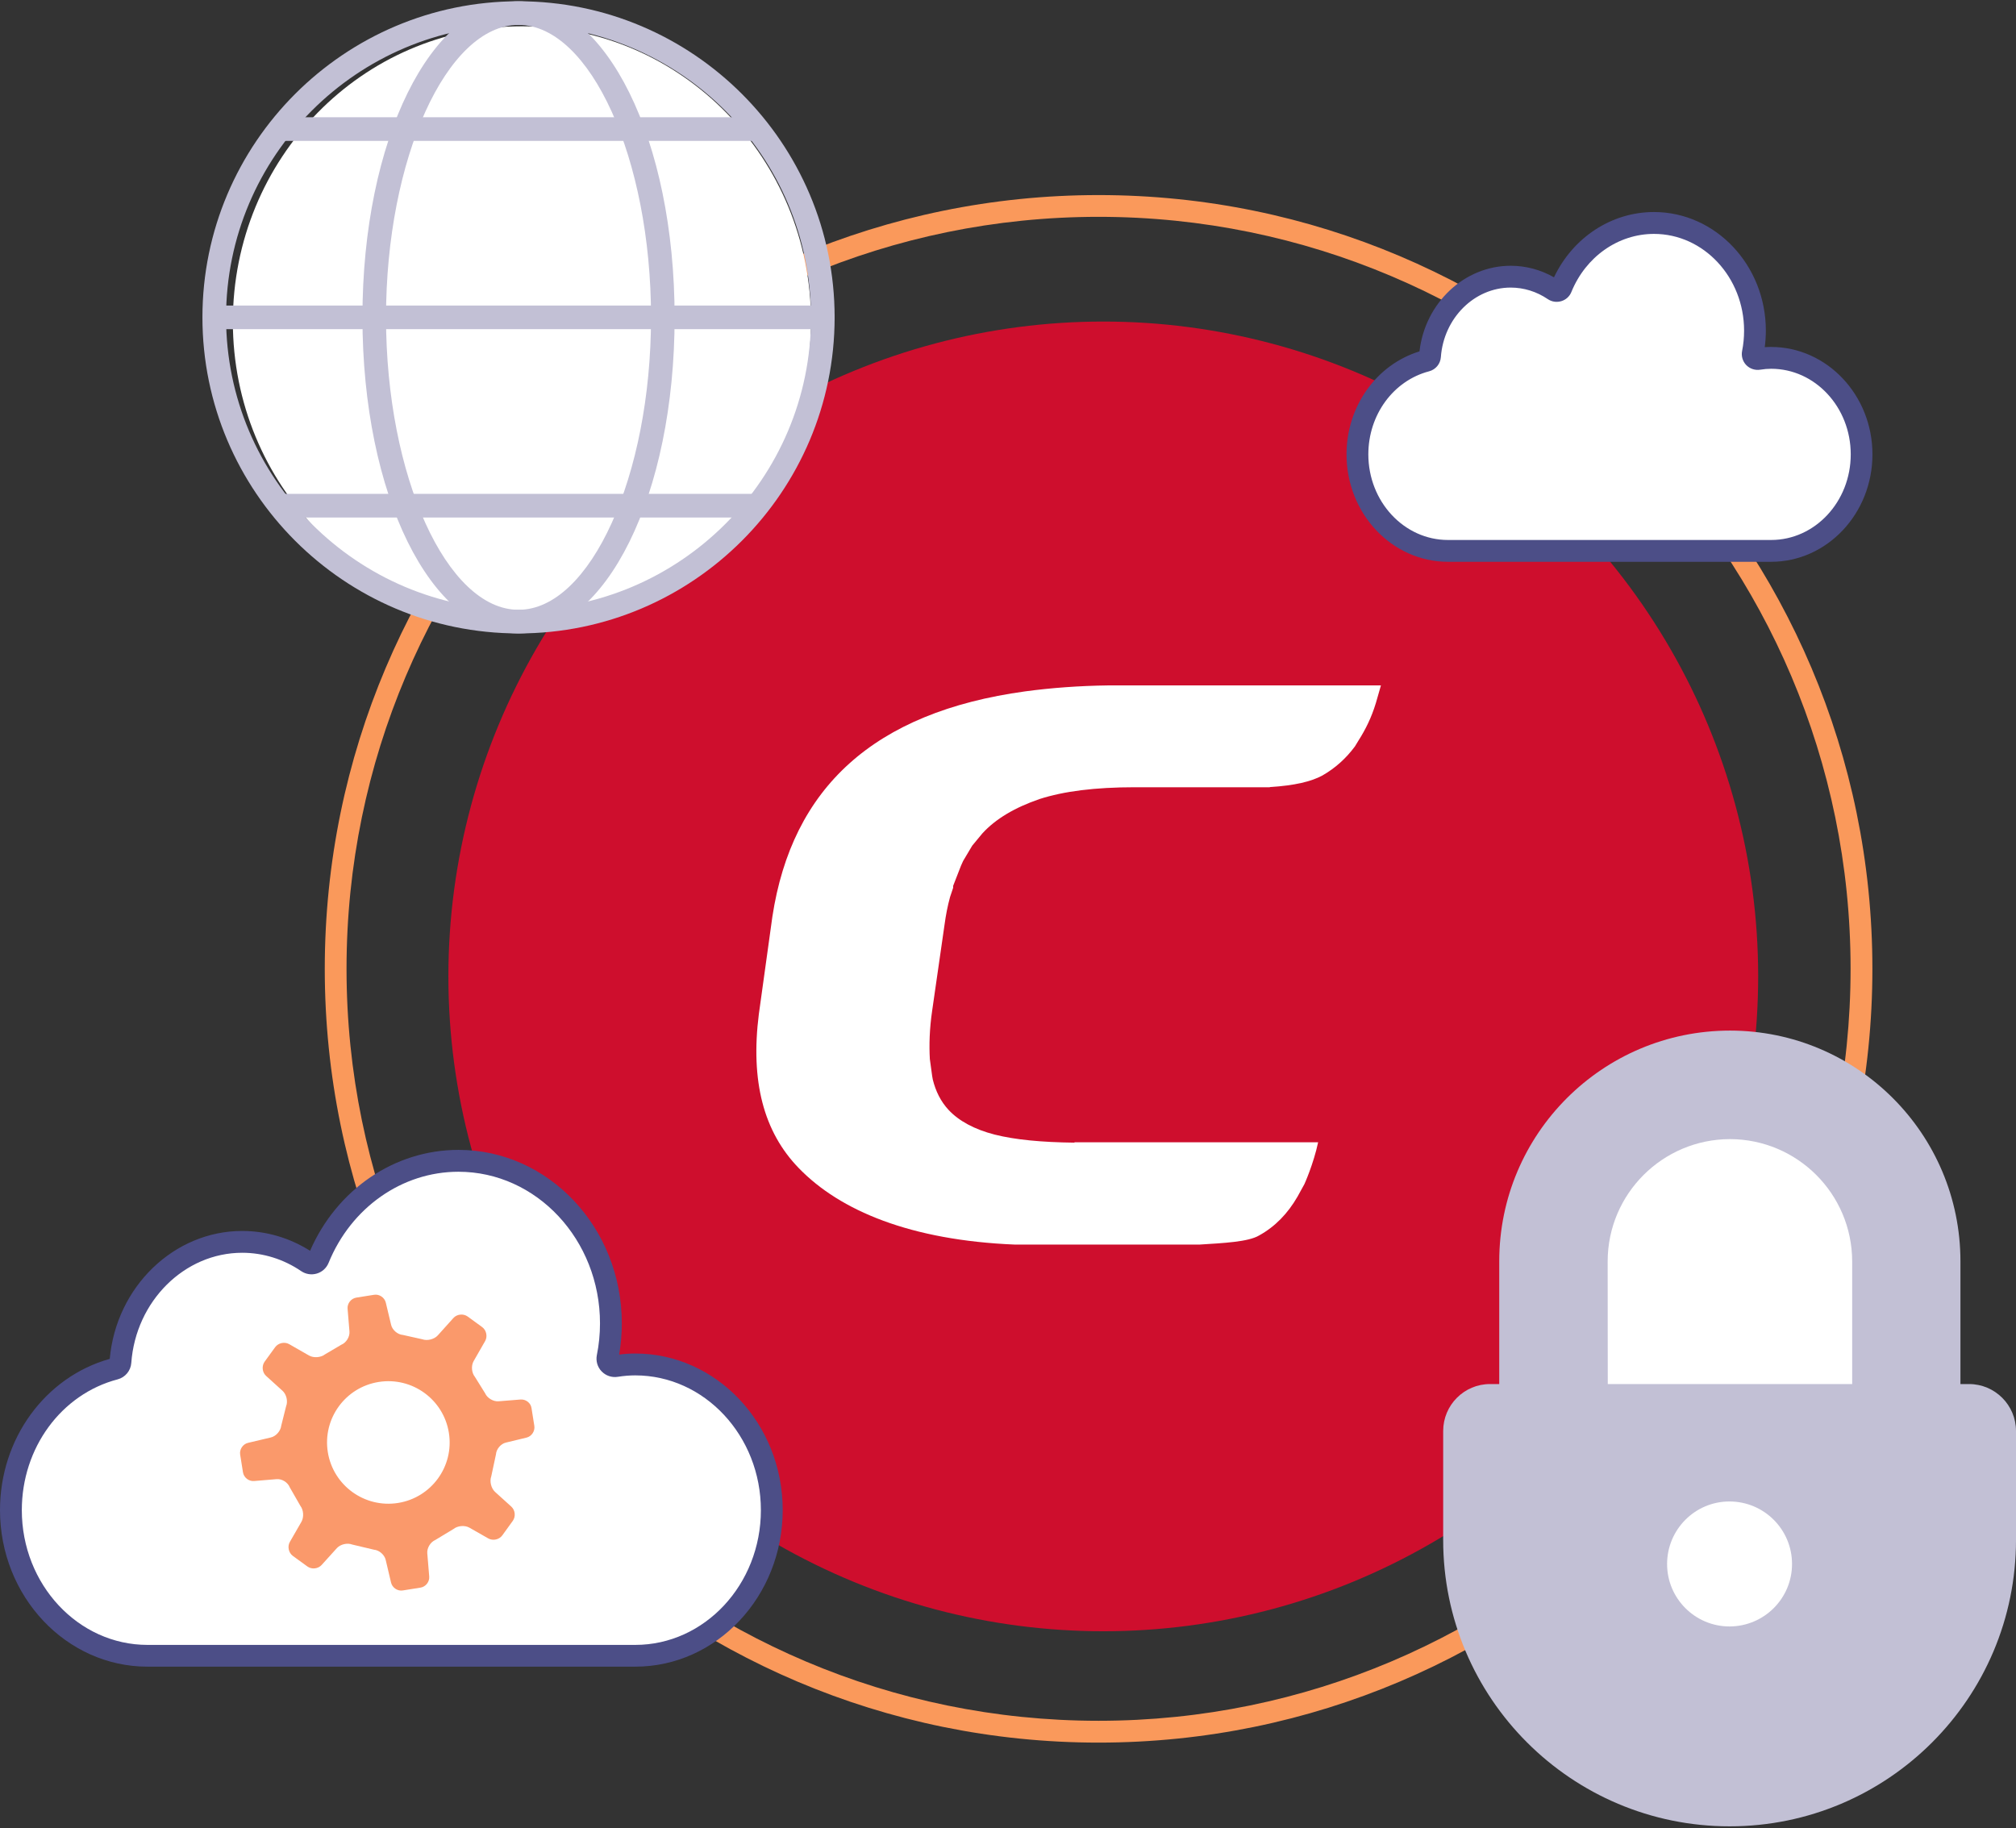
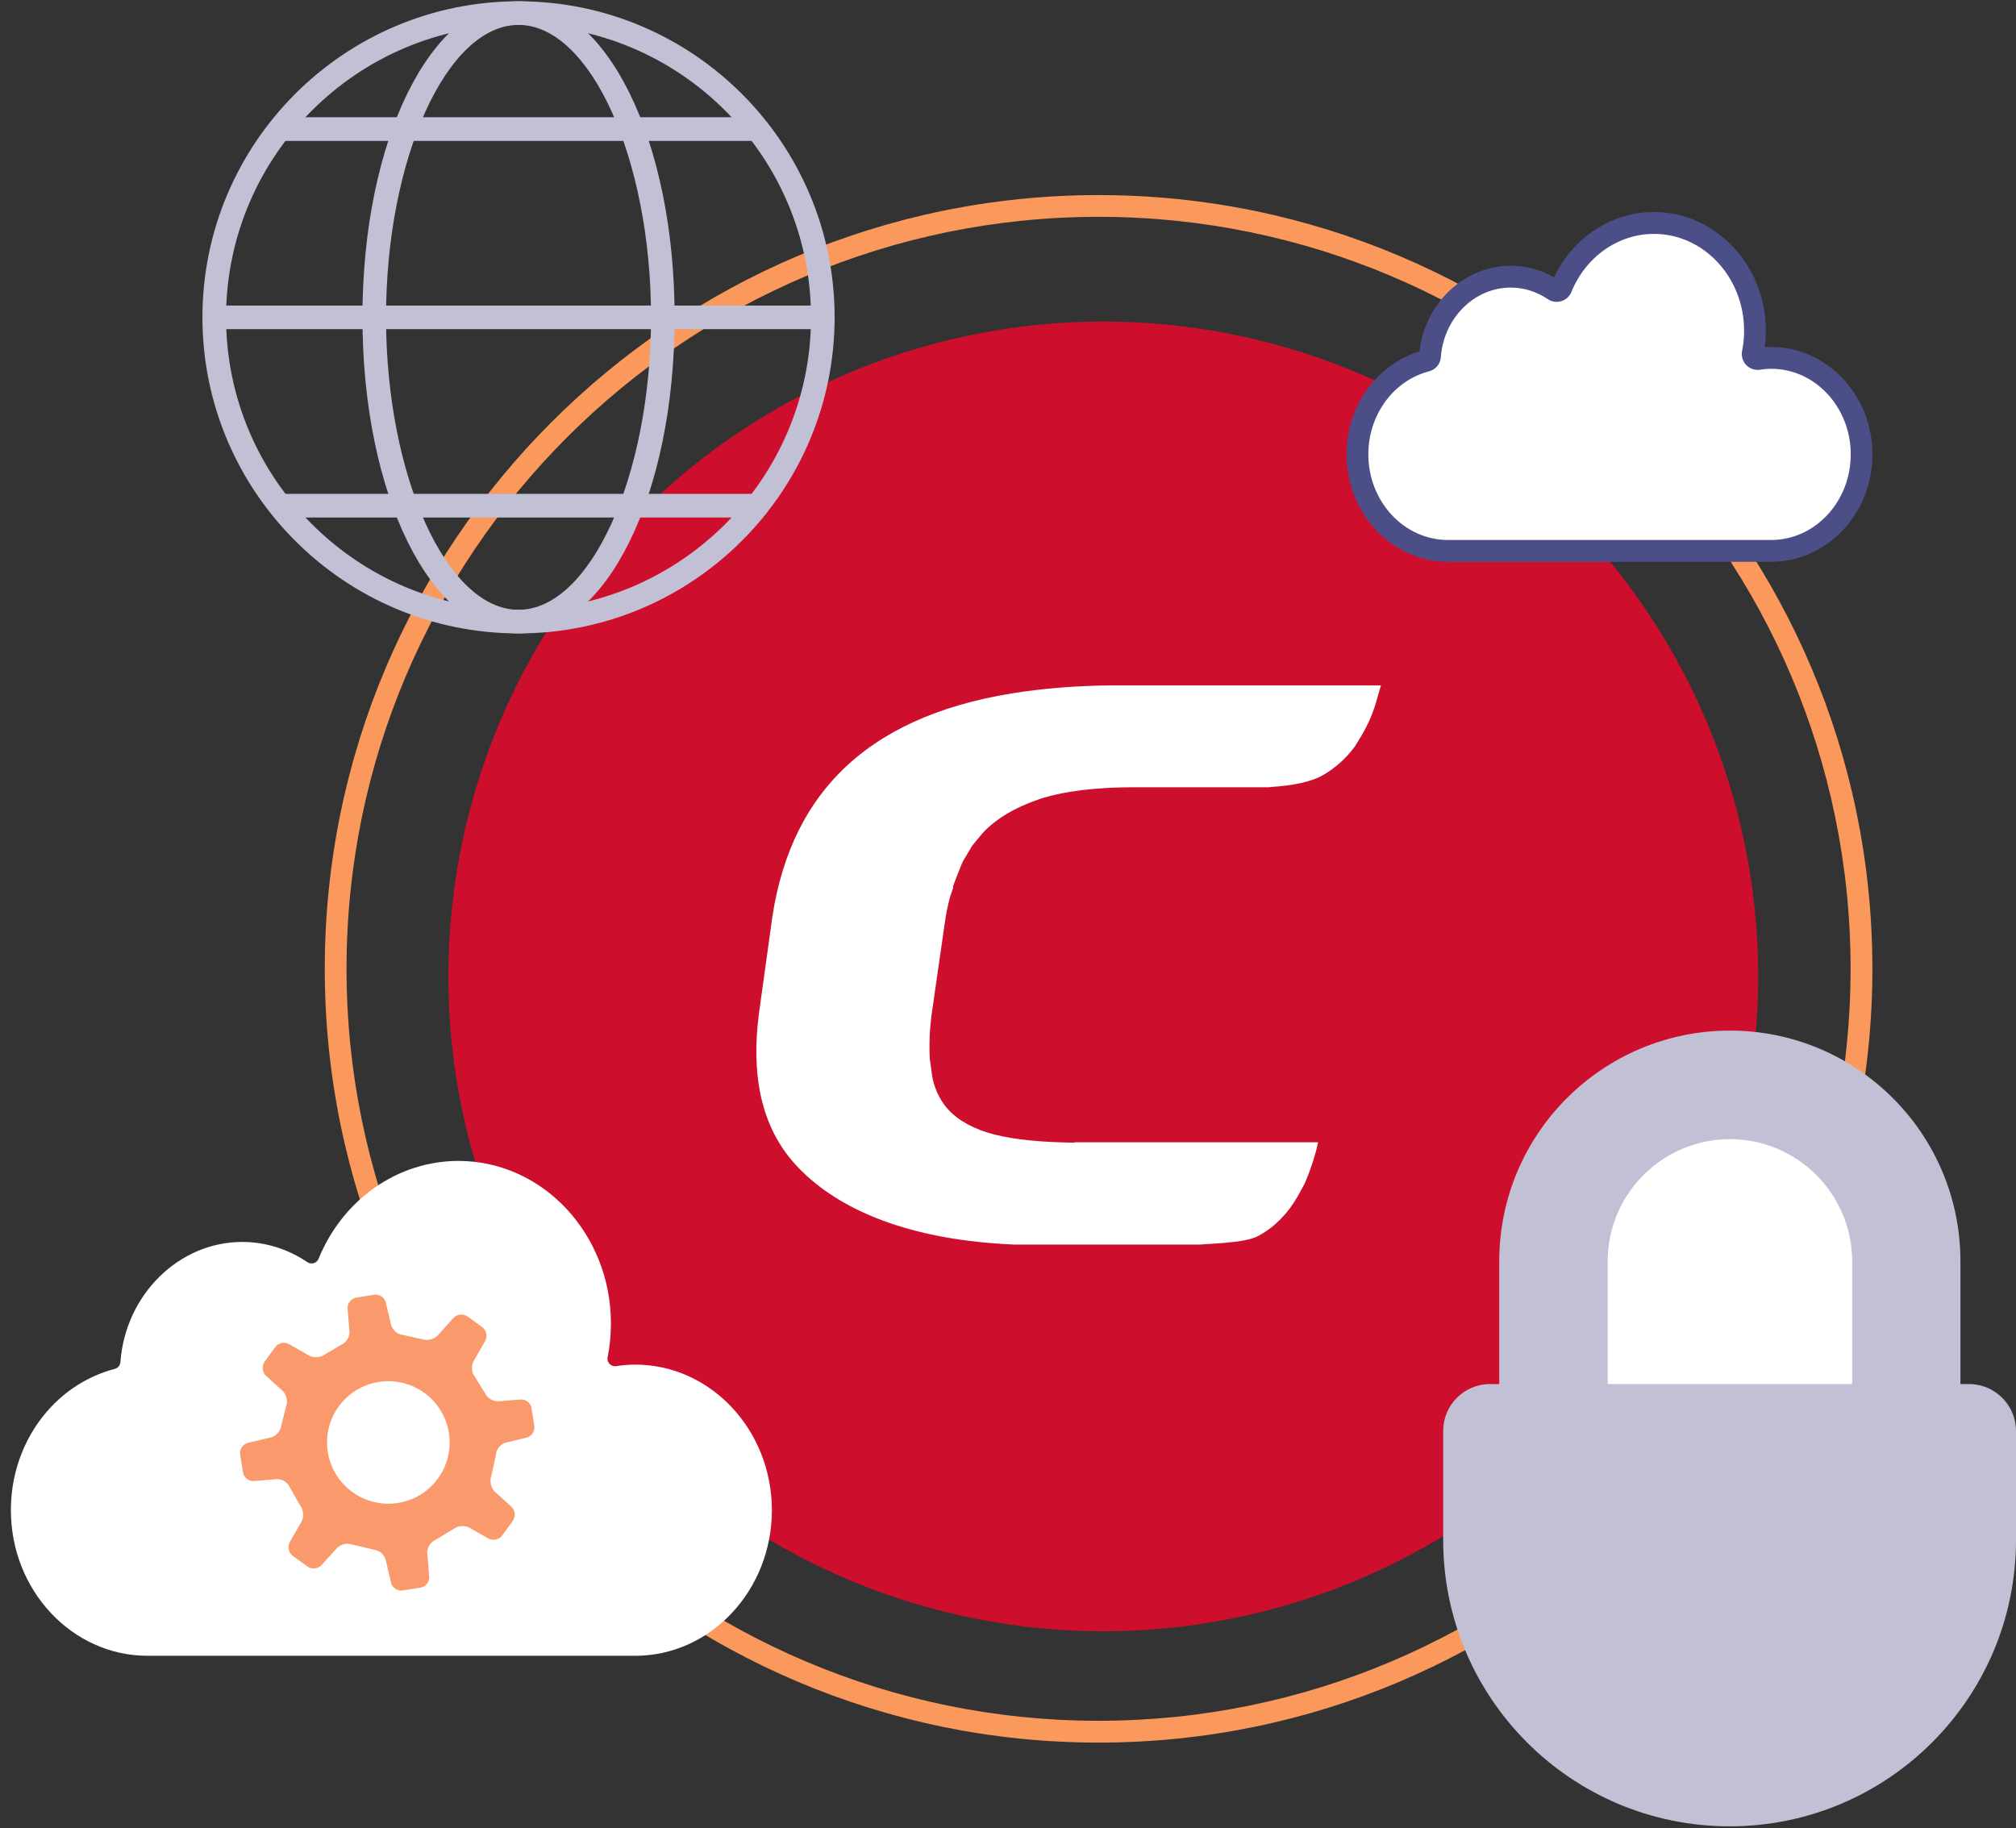
<svg xmlns="http://www.w3.org/2000/svg" version="1.1" id="Layer_1" x="0px" y="0px" width="365px" height="331px" viewBox="0 0 365 331" style="enable-background:new 0 0 365 331;" xml:space="preserve">
  <rect x="0" y="0" width="365" height="331" fill="#333333" stroke="none" />
  <style type="text/css">
	.st0{fill:#FA995B;}
	.st1{fill:#CE0E2D;}
	.st2{fill:#C2C0D5;}
	.st3{fill:#FFFFFF;}
	.st4{fill:#4C4E87;}
	.st5{fill:#FA996B;}
</style>
  <g>
    <g>
      <path class="st0" d="M198.9,315.52c-77.25,0-140.1-62.85-140.1-140.1s62.85-140.1,140.1-140.1S339,98.16,339,175.42    S276.15,315.52,198.9,315.52z M198.9,39.26c-75.08,0-136.16,61.08-136.16,136.15c0,75.08,61.08,136.16,136.16,136.16    s136.15-61.08,136.15-136.16C335.06,100.34,273.98,39.26,198.9,39.26z" />
    </g>
    <g>
      <circle class="st1" cx="199.75" cy="176.79" r="118.57" />
    </g>
    <g>
      <path class="st2" d="M356.5,250.6h-1.56v-22.22c0-23.07-18.67-41.76-41.72-41.78c-23.08,0.01-41.78,18.71-41.78,41.78v22.22h-1.67    c-4.69,0-8.48,3.81-8.48,8.5v19.71c-0.02,28.65,23.22,51.87,51.86,51.87c28.63,0,51.85-23.22,51.85-51.87v-19.72    C365,254.41,361.18,250.6,356.5,250.6z" />
    </g>
    <g>
      <path class="st3" d="M335.34,250.6h-44.25l-0.02-22.22c0.02-12.23,9.95-22.11,22.15-22.13c12.19,0.03,22.09,9.9,22.12,22.13V250.6    z" />
    </g>
    <g>
-       <path class="st3" d="M313.12,294.49c-6.23-0.01-11.29-5.07-11.29-11.3c0-6.26,5.06-11.33,11.29-11.33    c6.26,0,11.33,5.06,11.33,11.32C324.45,289.43,319.38,294.48,313.12,294.49z" />
-     </g>
+       </g>
    <g>
      <path class="st3" d="M238.65,206.82h-44.1l-0.03,0.07c-5.97-0.07-10.71-0.52-14.44-1.46c-3.67-0.94-6.49-2.48-8.34-4.47    c-1.4-1.5-2.34-3.38-2.86-5.51l-0.11-0.63l-0.42-3.07c-0.14-2.51-0.07-5.44,0.42-8.76L171,167.5c0.24-1.78,0.56-3.45,1.01-5.09    l0.56-1.67v-0.35l1.43-3.67l0.38-0.84l1.64-2.76l1.82-2.2c2.41-2.65,5.9-4.71,10.39-6.25c4.36-1.4,9.98-2.13,17.24-2.13h24.42    l0.03-0.03c4.5-0.28,7.5-1.01,9.49-2.09c2.37-1.36,4.29-3.1,5.9-5.27l0.7-1.15c1.22-1.92,2.3-4.08,3.1-6.73l0.91-3.17h-49.26    c-5.41,0.07-10.47,0.45-15.14,1.08c-27.46,3.77-42.22,17.48-45.78,40.79l-2.45,17.65c-1.53,12.11,0.84,21.32,7.26,27.91    c7.43,7.67,20.2,13.05,39.15,13.82h33.32c4.47-0.28,8.86-0.49,10.82-1.64c2.93-1.61,5.23-4.01,6.98-7.05l1.25-2.27    C236.17,214.39,237.81,210.77,238.65,206.82" />
    </g>
    <g>
      <path class="st3" d="M115.01,299.8h-88.3c-13.64,0-24.74-11.83-24.74-26.37c0-12.16,7.74-22.68,18.82-25.58    c0.56-0.15,0.96-0.63,1.01-1.2c0.88-12.21,10.57-21.78,22.05-21.78c4.18,0,8.27,1.27,11.8,3.66c0.34,0.23,0.77,0.29,1.16,0.18    c0.39-0.12,0.71-0.41,0.86-0.78c4.39-10.77,14.33-17.73,25.34-17.73c15.22,0,27.6,13.2,27.6,29.43c0,2.08-0.2,4.15-0.6,6.14    c-0.09,0.43,0.04,0.88,0.35,1.19c0.31,0.32,0.75,0.46,1.19,0.4c1.24-0.19,2.38-0.28,3.47-0.28c13.63,0,24.73,11.83,24.73,26.37    C139.74,287.97,128.65,299.8,115.01,299.8z" />
-       <path class="st4" d="M115.01,301.77h-88.3C11.98,301.77,0,289.05,0,273.42c0-12.9,8.15-24.09,19.87-27.38    c1.16-13.02,11.61-23.16,23.98-23.16c4.34,0,8.57,1.24,12.29,3.59c4.83-11.12,15.3-18.27,26.87-18.27    c16.31,0,29.57,14.09,29.57,31.4c0,1.91-0.16,3.81-0.48,5.66c1.01-0.13,1.97-0.19,2.91-0.19c14.72,0,26.7,12.71,26.7,28.34    C141.71,289.05,129.73,301.77,115.01,301.77z M43.85,226.83c-10.45,0-19.27,8.76-20.08,19.95c-0.1,1.41-1.1,2.61-2.47,2.97    c-10.22,2.68-17.35,12.42-17.35,23.68c0,13.45,10.21,24.4,22.76,24.4h88.3c12.55,0,22.75-10.94,22.75-24.4    c0-13.45-10.21-24.4-22.75-24.4c-0.99,0-2.03,0.08-3.17,0.26c-1.07,0.17-2.16-0.2-2.91-0.98c-0.76-0.78-1.08-1.89-0.87-2.95    c0.38-1.87,0.57-3.8,0.57-5.75c0-15.14-11.5-27.45-25.63-27.45c-10.2,0-19.43,6.48-23.51,16.5c-0.38,0.93-1.15,1.64-2.12,1.93    c-0.97,0.29-2,0.13-2.83-0.43C51.34,227.98,47.64,226.83,43.85,226.83z" />
    </g>
    <g>
      <g>
        <g>
          <path class="st5" d="M94.24,253.4l-3.97,0.32c-0.96,0.08-2.06-0.58-2.44-1.45l-1.84-2.96c-0.61-0.74-0.72-2.02-0.24-2.86      l2.08-3.63c0.48-0.83,0.23-1.98-0.54-2.54l-2.62-1.91c-0.78-0.56-1.94-0.44-2.58,0.27l-2.83,3.15c-0.64,0.71-1.91,1.03-2.81,0.7      l-3.5-0.78c-0.96-0.07-1.92-0.89-2.14-1.83l-0.96-4.02c-0.22-0.93-1.18-1.58-2.13-1.42l-3.21,0.51      c-0.95,0.15-1.66,1.06-1.58,2.01l0.34,4.12c0.08,0.96-0.58,2.04-1.47,2.4l-2.97,1.75c-0.76,0.59-2.06,0.68-2.89,0.2l-3.58-2.05      c-0.83-0.48-1.97-0.23-2.54,0.54l-1.91,2.63c-0.56,0.78-0.44,1.94,0.27,2.58l2.98,2.7c0.71,0.65,1,1.9,0.64,2.79l-0.88,3.51      c-0.1,0.95-0.94,1.92-1.88,2.14l-4.14,0.98c-0.93,0.22-1.57,1.18-1.42,2.12l0.51,3.21c0.15,0.95,1.06,1.66,2.01,1.58l4.09-0.34      c0.96-0.08,2.02,0.59,2.37,1.48l1.92,3.35c0.59,0.76,0.67,2.06,0.19,2.9l-2.09,3.63c-0.48,0.83-0.23,1.97,0.54,2.54l2.63,1.91      c0.78,0.57,1.94,0.44,2.58-0.27l2.75-3.04c0.64-0.71,1.9-1.01,2.79-0.66l3.92,0.93c0.96,0.08,1.92,0.91,2.14,1.85l0.97,4.11      c0.22,0.93,1.18,1.58,2.13,1.42l3.2-0.51c0.95-0.15,1.66-1.06,1.58-2.01l-0.35-4.21c-0.08-0.96,0.58-2.04,1.46-2.41l3.29-1.99      c0.75-0.6,2.04-0.71,2.87-0.24l3.42,1.95c0.83,0.47,1.98,0.23,2.54-0.55l1.9-2.63c0.56-0.78,0.44-1.94-0.27-2.58l-2.94-2.66      c-0.71-0.65-1.02-1.91-0.69-2.81l0.85-3.97c0.06-0.96,0.87-1.93,1.8-2.15l3.73-0.9c0.93-0.22,1.57-1.18,1.42-2.13l-0.51-3.21      C96.11,254.03,95.2,253.32,94.24,253.4z M72.06,272.13c-6.05,0.96-11.74-3.16-12.71-9.21c-0.96-6.05,3.16-11.74,9.22-12.7      c6.05-0.96,11.74,3.16,12.7,9.21C82.24,265.48,78.12,271.17,72.06,272.13z" />
        </g>
      </g>
    </g>
    <g>
-       <ellipse class="st3" cx="94.5" cy="58.25" rx="52.34" ry="53.49" />
-     </g>
+       </g>
    <g>
      <g>
        <g>
          <path class="st2" d="M93.88,0.23c-31.55,0-57.23,25.67-57.23,57.23s25.67,57.23,57.23,57.23c31.55,0,57.23-25.67,57.23-57.23      S125.44,0.23,93.88,0.23z M93.88,110.41c-29.2,0-52.95-23.75-52.95-52.95c0-29.2,23.75-52.95,52.95-52.95      c29.2,0,52.95,23.75,52.95,52.95C146.84,86.66,123.08,110.41,93.88,110.41z" />
        </g>
        <g>
          <path class="st2" d="M93.88,0.23c-15.85,0-28.26,25.14-28.26,57.23c0,32.09,12.41,57.23,28.26,57.23      c15.85,0,28.26-25.14,28.26-57.23C122.14,25.37,109.73,0.23,93.88,0.23z M93.88,110.41c-13,0-23.99-24.25-23.99-52.95      S80.88,4.51,93.88,4.51c13,0,23.99,24.25,23.99,52.95S106.88,110.41,93.88,110.41z" />
        </g>
        <g>
          <path class="st2" d="M137.03,21.23h-86.3c-1.18,0-2.14,0.96-2.14,2.14c0,1.18,0.96,2.14,2.14,2.14h86.3      c1.18,0,2.14-0.96,2.14-2.14C139.17,22.19,138.21,21.23,137.03,21.23z" />
        </g>
        <g>
          <path class="st2" d="M148.97,55.32H39.15c-1.18,0-2.14,0.96-2.14,2.14c0,1.18,0.96,2.14,2.14,2.14h109.82      c1.18,0,2.14-0.96,2.14-2.14C151.11,56.28,150.15,55.32,148.97,55.32z" />
        </g>
        <g>
          <path class="st2" d="M136.73,89.42H51.21c-1.18,0-2.14,0.96-2.14,2.14c0,1.18,0.96,2.14,2.14,2.14h85.52      c1.18,0,2.14-0.96,2.14-2.14C138.87,90.37,137.91,89.42,136.73,89.42z" />
        </g>
      </g>
    </g>
    <g>
      <path class="st3" d="M320.66,99.75h-58.51c-9.04,0-16.39-7.84-16.39-17.47c0-8.06,5.13-15.03,12.47-16.95    c0.37-0.1,0.64-0.42,0.67-0.8c0.58-8.09,7-14.43,14.61-14.43c2.77,0,5.48,0.84,7.82,2.42c0.22,0.15,0.51,0.19,0.77,0.12    c0.26-0.08,0.47-0.27,0.57-0.52c2.91-7.14,9.5-11.75,16.79-11.75c10.08,0,18.29,8.75,18.29,19.5c0,1.38-0.13,2.75-0.4,4.07    c-0.06,0.29,0.03,0.58,0.23,0.79c0.2,0.21,0.49,0.31,0.79,0.26c0.82-0.13,1.58-0.19,2.3-0.19c9.03,0,16.38,7.84,16.38,17.47    C337.05,91.91,329.7,99.75,320.66,99.75z" />
      <path class="st4" d="M320.66,101.72h-58.51c-10.13,0-18.36-8.72-18.36-19.45c0-8.68,5.4-16.24,13.21-18.65    c1-8.75,8.11-15.5,16.51-15.5c2.75,0,5.44,0.72,7.84,2.09c3.43-7.22,10.41-11.82,18.1-11.82c11.17,0,20.26,9.63,20.26,21.47    c0,1.01-0.07,2.02-0.2,3c0.39-0.03,0.77-0.04,1.14-0.04c10.12,0,18.36,8.72,18.36,19.45S330.78,101.72,320.66,101.72z     M273.51,52.07c-6.58,0-12.13,5.53-12.64,12.6c-0.09,1.22-0.94,2.25-2.13,2.56c-6.48,1.7-11,7.88-11,15.04    c0,8.55,6.47,15.5,14.42,15.5h58.51c7.95,0,14.41-6.95,14.41-15.5s-6.46-15.5-14.41-15.5c-0.62,0-1.27,0.05-2,0.17    c-0.92,0.14-1.86-0.17-2.51-0.84c-0.65-0.67-0.93-1.63-0.75-2.55c0.24-1.19,0.36-2.42,0.36-3.68c0-9.66-7.32-17.52-16.31-17.52    c-6.49,0-12.36,4.13-14.96,10.52c-0.33,0.81-0.99,1.41-1.83,1.66c-0.84,0.25-1.73,0.11-2.44-0.37    C278.21,52.79,275.89,52.07,273.51,52.07z M256.93,64.38C256.93,64.38,256.93,64.38,256.93,64.38    C256.93,64.38,256.93,64.38,256.93,64.38z" />
    </g>
  </g>
</svg>